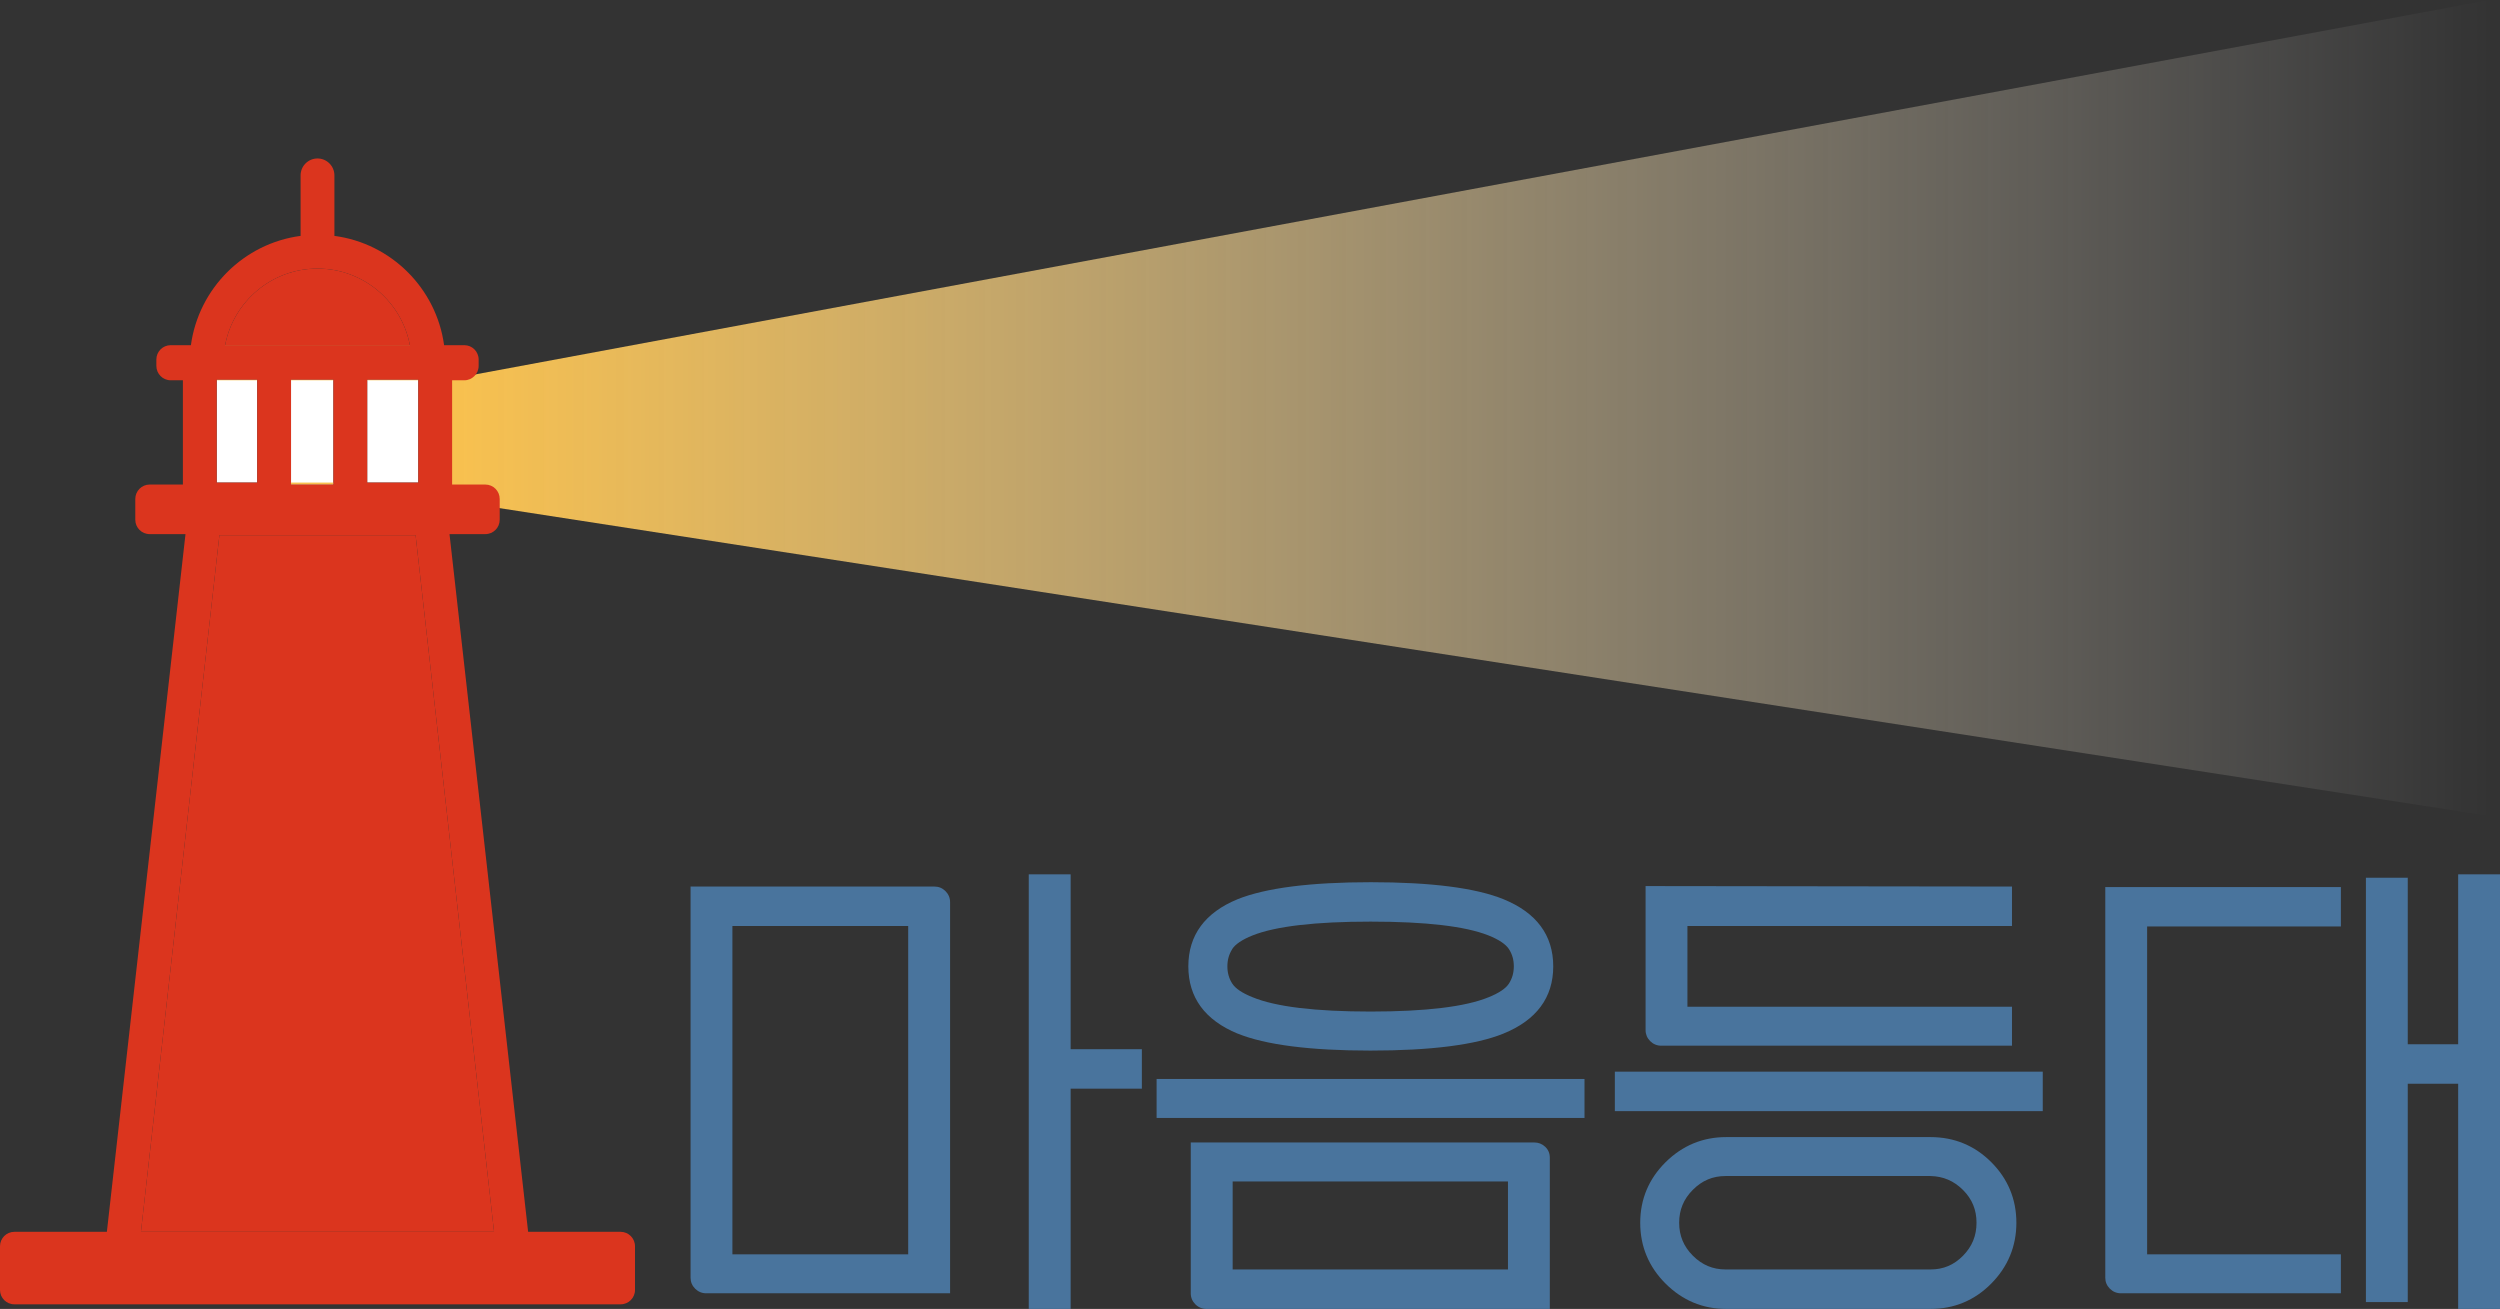
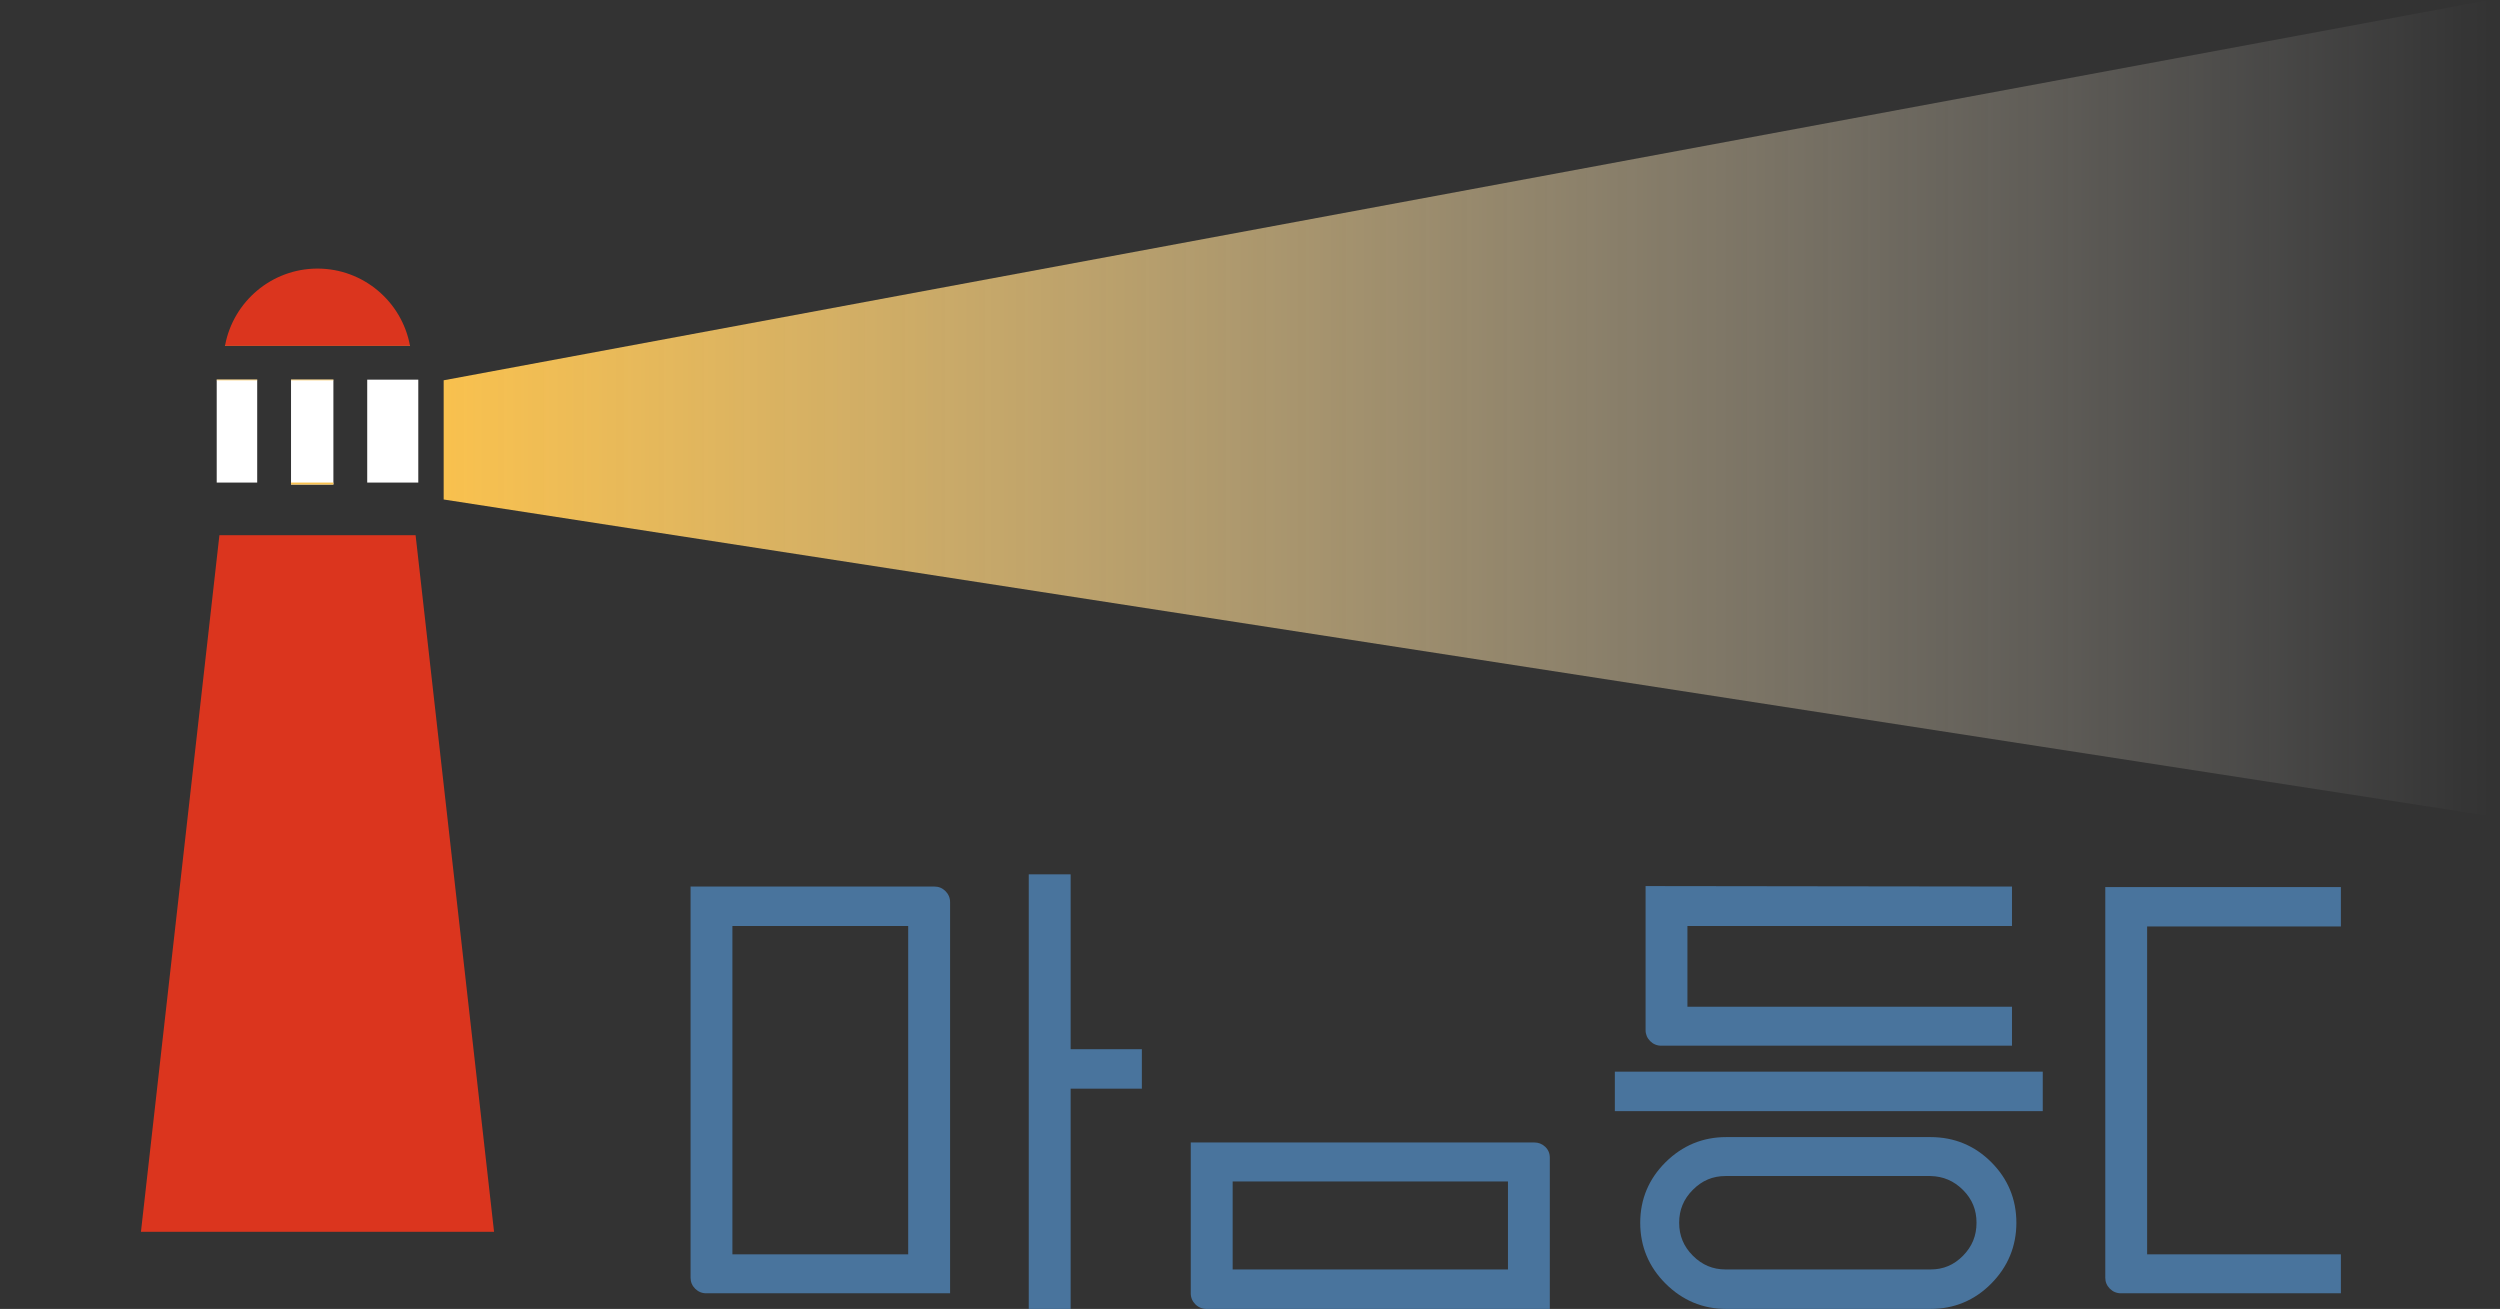
<svg xmlns="http://www.w3.org/2000/svg" width="212" height="111" viewBox="0 0 212 111" fill="none">
  <rect x="0" y="0" width="212" height="111" fill="#333333" stroke="none" />
  <path d="M211.103 69.192L37.623 42.357V32.249L211.103 0V69.192Z" fill="url(#paint0_linear_92_14717)" />
  <path d="M21.81 32.195H18.377V40.922H21.81V32.195Z" fill="white" />
  <path d="M28.272 32.195H24.679V41.09H28.272V32.195Z" fill="white" />
  <path d="M35.471 32.195H31.14V40.922H35.471V32.195Z" fill="white" />
  <path d="M24.679 40.922V41.09H28.272V40.922H24.679Z" fill="#F9C14E" />
  <path d="M41.896 104.459H11.952L18.606 45.383H35.242L41.896 104.459Z" fill="#DB351E" />
  <path d="M34.77 29.325H19.077C19.077 29.325 19.086 29.288 19.09 29.271H34.758C34.758 29.271 34.766 29.308 34.77 29.325Z" fill="#F9C14E" />
  <path d="M21.81 32.195H18.377V32.249H21.81V32.195Z" fill="#F9C14E" />
  <path d="M28.272 32.195H24.679V32.249H28.272V32.195Z" fill="#F9C14E" />
-   <path d="M35.471 32.195H31.14V32.249H35.471V32.195Z" fill="#F9C14E" />
  <path d="M90.79 74.146H87.238V111H90.79V92.317H96.83V88.971H90.79V74.146Z" fill="#49749D" />
  <path d="M79.248 75.18H58.56V108.351C58.56 108.712 58.691 109.023 58.949 109.282C59.203 109.536 59.527 109.671 59.879 109.671H80.567V76.5C80.567 76.143 80.436 75.828 80.178 75.569C79.92 75.311 79.604 75.18 79.248 75.18ZM77.015 106.366H62.108V78.526H77.015V106.366Z" fill="#49749D" />
-   <path d="M104.959 87.65C107.315 88.606 111.105 89.09 116.223 89.09C121.34 89.09 125.131 88.606 127.487 87.65C130.293 86.51 131.715 84.591 131.715 81.95C131.715 79.309 130.293 77.39 127.487 76.25C125.131 75.294 121.349 74.811 116.243 74.811C111.138 74.811 107.344 75.294 104.955 76.25C102.177 77.39 100.771 79.309 100.771 81.95C100.771 84.591 102.181 86.51 104.959 87.654V87.65ZM104.484 80.49C104.75 80.072 105.336 79.678 106.213 79.326C108.167 78.546 111.535 78.153 116.223 78.153C120.91 78.153 124.274 78.546 126.229 79.326C127.11 79.678 127.691 80.072 127.962 80.49C128.241 80.925 128.372 81.4 128.372 81.946C128.372 82.491 128.236 82.967 127.962 83.402C127.691 83.824 127.11 84.214 126.233 84.566C124.278 85.37 120.91 85.78 116.227 85.78C111.544 85.78 108.175 85.374 106.221 84.566C105.34 84.214 104.758 83.824 104.492 83.402C104.213 82.967 104.082 82.491 104.082 81.946C104.082 81.4 104.217 80.921 104.492 80.49H104.484Z" fill="#49749D" />
  <path d="M130.105 96.881H100.977V109.675C100.977 110.032 101.112 110.352 101.366 110.606C101.62 110.861 101.944 110.996 102.296 110.996H131.424V98.16C131.424 97.8 131.285 97.48 131.023 97.238C130.765 97 130.457 96.881 130.105 96.881ZM127.876 107.65H104.529V100.186H127.876V107.65Z" fill="#49749D" />
-   <path d="M134.366 91.497H98.08V94.802H134.366V91.497Z" fill="#49749D" />
  <path d="M163.712 96.426H146.372C144.393 96.426 142.668 97.143 141.242 98.554C139.816 99.969 139.091 101.695 139.091 103.692C139.091 105.689 139.812 107.424 141.238 108.847C142.664 110.27 144.389 110.996 146.368 110.996H163.708C165.716 110.996 167.449 110.274 168.862 108.843C170.272 107.416 170.989 105.681 170.989 103.688C170.989 101.695 170.272 99.965 168.862 98.554C167.449 97.139 165.716 96.426 163.708 96.426H163.712ZM166.461 106.489C165.691 107.272 164.794 107.65 163.712 107.65H146.331C145.249 107.65 144.339 107.268 143.557 106.485C142.774 105.702 142.393 104.787 142.393 103.688C142.393 102.589 142.774 101.675 143.557 100.892C144.339 100.108 145.245 99.727 146.331 99.727H163.704C164.79 99.751 165.695 100.141 166.465 100.912C167.236 101.683 167.609 102.589 167.609 103.688C167.609 104.787 167.236 105.702 166.465 106.485L166.461 106.489Z" fill="#49749D" />
  <path d="M140.865 88.675H170.616V85.37H143.094V78.526H170.616V75.18L139.545 75.139V87.355C139.545 87.712 139.681 88.031 139.935 88.286C140.189 88.54 140.512 88.675 140.865 88.675Z" fill="#49749D" />
  <path d="M173.226 90.877H136.939V94.224H173.226V90.877Z" fill="#49749D" />
  <path d="M178.528 108.351C178.528 108.712 178.659 109.023 178.917 109.282C179.171 109.536 179.495 109.671 179.847 109.671H198.507V106.366H182.076V78.567H198.507V75.221H178.528V108.351Z" fill="#49749D" />
-   <path d="M208.452 74.146V88.556H204.178V74.433H200.63V110.418H204.178V91.903H208.452V111H212V74.146H208.452Z" fill="#49749D" />
  <path d="M34.77 29.325H19.077C19.077 29.325 19.086 29.288 19.09 29.271C19.786 25.577 23.035 22.776 26.924 22.776C30.812 22.776 34.062 25.577 34.758 29.271C34.762 29.288 34.766 29.308 34.77 29.325Z" fill="#DB351E" />
-   <path d="M52.631 104.459H44.785L38.118 45.293H41.158C41.831 45.293 42.375 44.748 42.375 44.075V42.312C42.375 41.639 41.831 41.09 41.158 41.09H38.34V32.249H39.372C40.044 32.249 40.589 31.699 40.589 31.026V30.489C40.589 29.817 40.044 29.271 39.372 29.271H37.659C37.004 24.457 33.173 20.639 28.358 20.004V14.873C28.358 14.082 27.715 13.438 26.924 13.438C26.133 13.438 25.49 14.082 25.49 14.873V20.004C20.675 20.639 16.845 24.457 16.189 29.271H14.476C13.804 29.271 13.259 29.817 13.259 30.489V31.026C13.259 31.699 13.804 32.249 14.476 32.249H15.509V41.09H12.69C12.018 41.09 11.473 41.639 11.473 42.312V44.075C11.473 44.748 12.018 45.293 12.69 45.293H15.73L9.063 104.459H1.217C0.545 104.459 0 105.009 0 105.681V109.388C0 110.061 0.545 110.606 1.217 110.606H52.631C53.303 110.606 53.848 110.061 53.848 109.388V105.681C53.848 105.009 53.303 104.459 52.631 104.459ZM19.09 29.271C19.786 25.577 23.036 22.776 26.924 22.776C30.812 22.776 34.062 25.577 34.758 29.271C34.762 29.288 34.767 29.308 34.771 29.325H19.078C19.078 29.325 19.086 29.288 19.09 29.271ZM35.471 32.195V40.922H31.14V32.195H35.471ZM28.272 32.195V41.09H24.679V32.195H28.272ZM18.377 32.195H21.811V40.922H18.377V32.195ZM11.952 104.459L18.606 45.383H35.242L41.896 104.459H11.952Z" fill="#DB351E" />
  <defs>
    <linearGradient id="paint0_linear_92_14717" x1="37.623" y1="34.598" x2="211.103" y2="34.598" gradientUnits="userSpaceOnUse">
      <stop stop-color="#F9C14E" />
      <stop offset="1" stop-color="white" stop-opacity="0" />
    </linearGradient>
  </defs>
</svg>